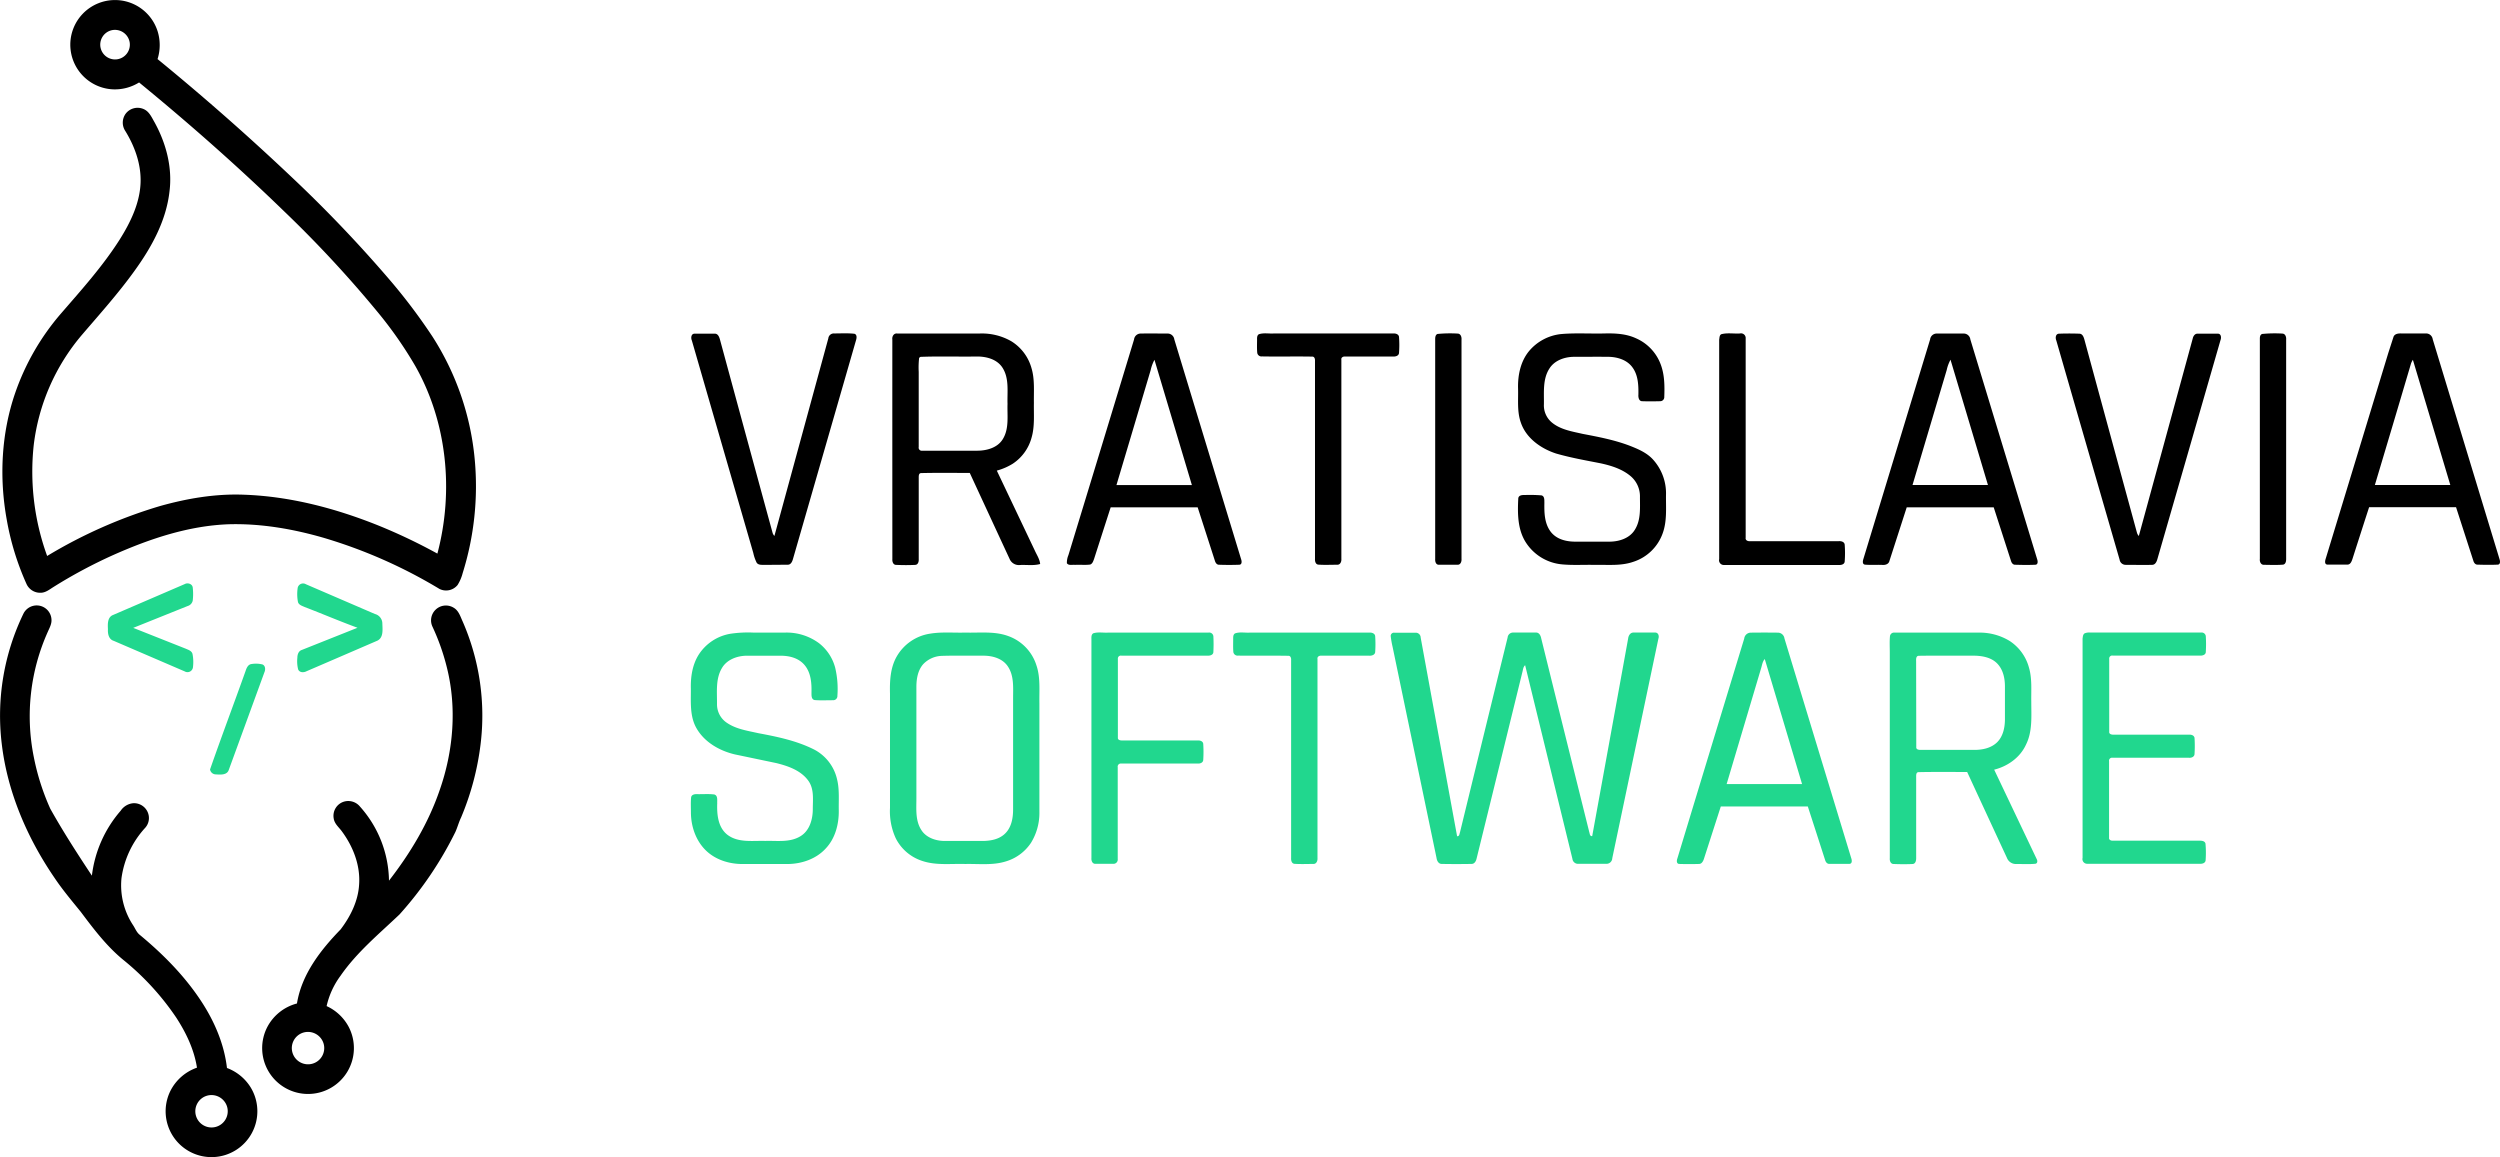
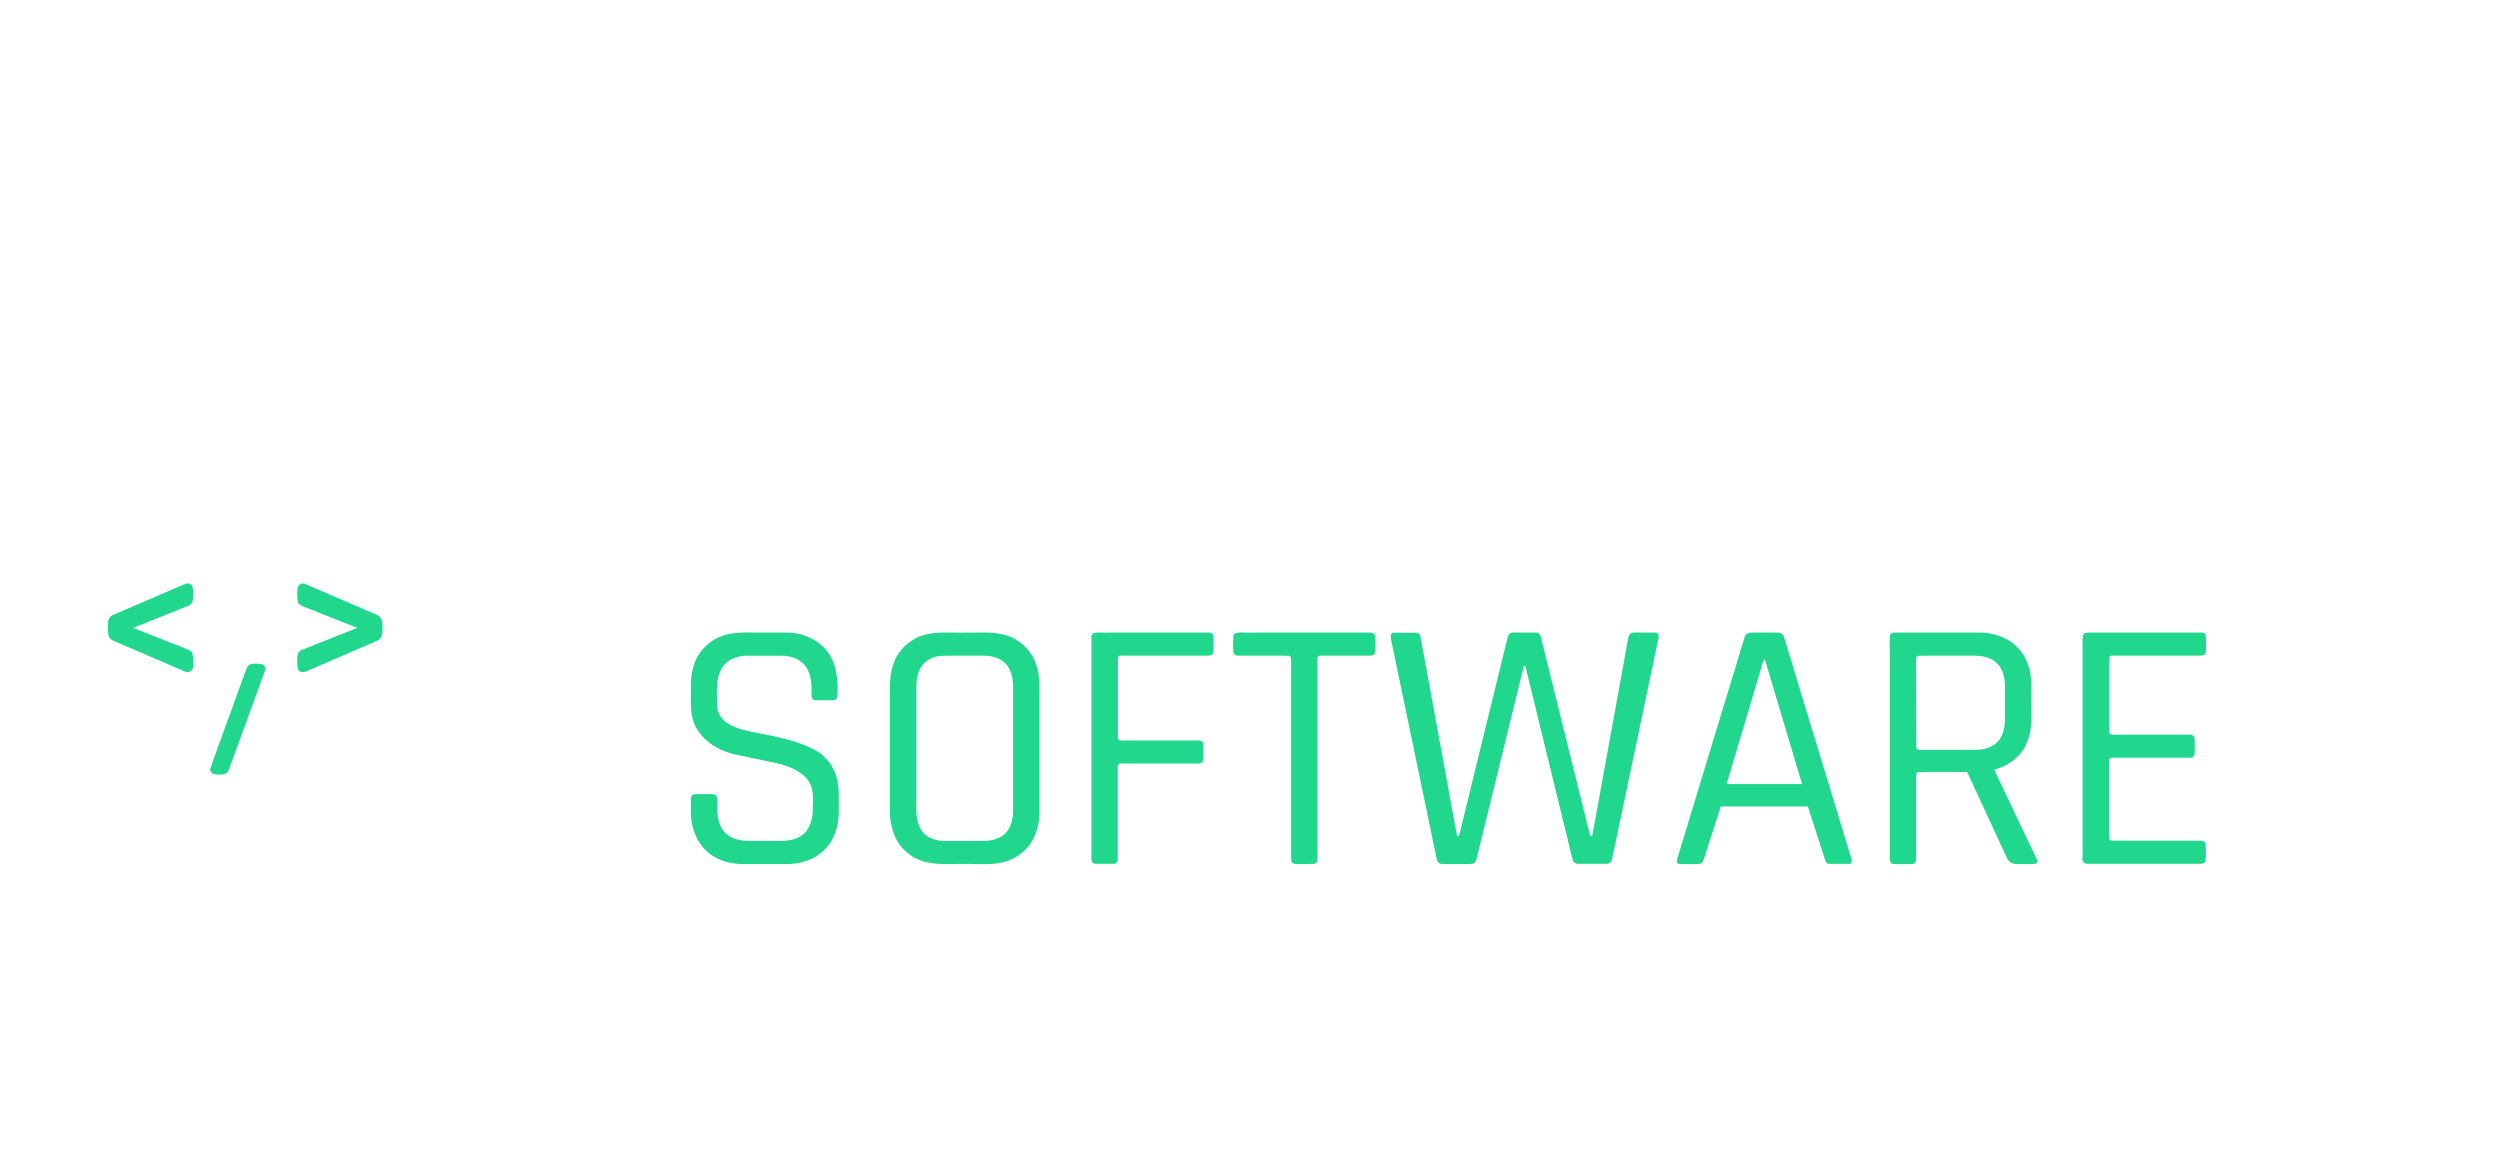
<svg xmlns="http://www.w3.org/2000/svg" viewBox="0 0 1013.35 469.06">
-   <path d="M29.64 11.79a18.12 18.12 0 0 1 34.22.8 18.9 18.9 0 0 1 0 11.36q28.14 23 54.53 48a537.43 537.43 0 0 1 40.5 42.58 233.28 233.28 0 0 1 16.37 21.85 110.72 110.72 0 0 1 17.18 50 117.78 117.78 0 0 1-4.9 45.92 17.15 17.15 0 0 1-2.06 4.82 6 6 0 0 1-7.34 1.6 201.74 201.74 0 0 0-47-20.74c-12.43-3.59-25.35-5.82-38.32-5.48-16.22.57-31.86 5.81-46.58 12.32A199.92 199.92 0 0 0 21.57 238c-1.59 1-3.16 2.28-5.13 2.27a6.06 6.06 0 0 1-5.72-3.62 109.2 109.2 0 0 1-8-26.09c-3.07-17-2.21-34.92 3.46-51.34a98.29 98.29 0 0 1 18.51-32.1C33 117.52 41.57 108 48.42 97.25 53 90 57 81.76 57 73c0-7.07-2.52-13.89-6.17-19.84a6.15 6.15 0 0 1 .06-7 6.07 6.07 0 0 1 7.44-1.9c2.2 1 3.17 3.34 4.31 5.3 4.66 8.44 7.29 18.26 6.07 27.98-1.33 12-7.34 22.81-14.31 32.42-6.57 9.12-14.1 17.49-21.38 26a84.47 84.47 0 0 0-19.35 44.46 100.18 100.18 0 0 0 5.44 44.94 197.12 197.12 0 0 1 45.79-20.25C76 202 87.47 200.06 99 200.53c18.65.67 36.93 5.5 54.18 12.4a225.32 225.32 0 0 1 24.11 11.47c6.68-25.21 4-53.09-8.89-75.93a163 163 0 0 0-15.26-21.9 474.43 474.43 0 0 0-37.93-40.88C96.38 67.42 76.68 50.05 56.38 33.42a18.6 18.6 0 0 1-10.52 2.8 18.12 18.12 0 0 1-16.22-24.43zm15.44.51a6 6 0 1 0 7.51 5.06 6.05 6.05 0 0 0-7.51-5.06zM280.43 138c-.45-1-.31-2.77 1.16-2.75h8.24c1.25.06 1.71 1.38 2 2.39q10.6 39.09 21.28 78.17a3.12 3.12 0 0 0 .79 1.43l21.85-80.08a2.24 2.24 0 0 1 2.39-2c2.73 0 5.48-.17 8.2.13 1.07.34.93 1.66.67 2.51q-12.8 44.42-25.6 88.83c-.28 1-.84 2.23-2 2.27l-9.24.07c-1.17-.07-2.7.23-3.47-.9a17 17 0 0 1-1.36-3.94q-12.47-43.08-24.91-86.13zm81.27-.35c-.19-1.23.55-2.66 2-2.46h33.35a23.91 23.91 0 0 1 12.9 3.15 18.69 18.69 0 0 1 8.19 11c1.33 4.53.86 9.3.94 14-.09 4.63.38 9.37-.9 13.89a18.4 18.4 0 0 1-7.62 10.7 24.17 24.17 0 0 1-6.51 2.83l15.37 32.33c.8 1.81 2 3.51 2.2 5.52-2.65.75-5.44.28-8.15.41a4.09 4.09 0 0 1-4.26-2.51q-8.07-17.4-16.12-34.81c-6.56 0-13.14-.1-19.69.06-1.06 0-1 1.23-1 2q0 16.44 0 32.9c.06 1-.27 2.24-1.42 2.31-2.58.13-5.17.11-7.75 0-1.2 0-1.6-1.33-1.52-2.32q-.02-44.53-.01-89zm11.38 7l-.52.4a34.82 34.82 0 0 0-.17 5.69v30.45a1.25 1.25 0 0 0 1.43 1.5h22.23c3.87 0 8.26-1.16 10.41-4.67 2.66-4.28 1.76-9.53 1.93-14.3-.17-4.88.75-10.26-2-14.61-2.25-3.58-6.77-4.69-10.74-4.6-7.53.11-15.07-.15-22.57.14zm86.6-7.06a2.7 2.7 0 0 1 2.57-2.39c3.72-.06 7.44 0 11.15 0a2.73 2.73 0 0 1 2.6 2.39q13.53 44.58 27.1 89.17c.26.75.36 2.09-.75 2.15a108.6 108.6 0 0 1-8.27 0c-.88 0-1.4-.83-1.62-1.57q-3.49-10.85-7-21.7H450.2q-3.37 10.46-6.73 20.92c-.32.85-.62 1.92-1.56 2.27-2.06.28-4.13 0-6.19.14-1.06-.15-2.58.38-3.27-.68a7.9 7.9 0 0 1 .62-3.27q13.34-43.69 26.61-87.43zm6.74 12.41q-6.93 23.31-13.88 46.62h30.58l-15.17-50.77a16.11 16.11 0 0 0-1.53 4.15zm43.86-14.52c1.93-.65 4.06-.18 6.07-.31h48.33c1-.09 2.34.29 2.4 1.49a42.06 42.06 0 0 1 0 6.35c-.05 1.2-1.38 1.57-2.37 1.51H545.3c-.82-.1-1.78.34-1.59 1.32v80.73c.09 1-.4 2.38-1.65 2.34-2.59 0-5.19.14-7.77-.05-1.08-.18-1.32-1.39-1.27-2.3q0-40.11 0-80.22c.06-.79-.18-1.88-1.18-1.79-6.77-.13-13.55.05-20.32-.08a1.71 1.71 0 0 1-1.91-1.48c-.16-1.78-.08-3.57-.07-5.35-.02-.76-.03-1.72.74-2.16zm72.39-.11a52.19 52.19 0 0 1 8.11-.16c1.32 0 1.73 1.41 1.63 2.48v88.88c.09 1-.35 2.37-1.58 2.35h-7.78c-1.11-.15-1.37-1.39-1.31-2.31q0-44.47 0-89c0-.8.04-1.87.93-2.24zm50.2.03c5.74-.49 11.51-.11 17.27-.23 4.42-.12 9 .07 13.1 2a18.62 18.62 0 0 1 9.87 10.43c1.62 4.21 1.66 8.82 1.49 13.27a1.66 1.66 0 0 1-1.73 1.76c-2.4.06-4.81.09-7.21 0-1.36 0-1.64-1.57-1.55-2.64.06-3.79-.07-7.93-2.43-11.1-2.17-3-6-4.17-9.58-4.26-4.68-.05-9.36 0-14 0-3.8 0-7.95 1.39-10.06 4.75-2.77 4.29-2.16 9.61-2.23 14.46a9 9 0 0 0 3.1 7.31c3.52 3 8.25 3.72 12.62 4.72 6.4 1.22 12.85 2.45 19 4.78 3.49 1.37 7.1 2.89 9.64 5.77a20.4 20.4 0 0 1 5.13 14.1c-.08 5.21.48 10.59-1.33 15.6A18.71 18.71 0 0 1 662 227.74c-5.06 1.75-10.46 1.11-15.7 1.23-4.36-.09-8.73.2-13.07-.2a19.53 19.53 0 0 1-15-9.31c-3.15-5.26-3.11-11.6-2.81-17.51.22-1.36 1.83-1.32 2.89-1.31a57.42 57.42 0 0 1 6.56.16c1.3.39 1.09 2 1.13 3-.07 3.85 0 8 2.27 11.33s6.2 4.35 9.88 4.42h14.49c3.79-.06 7.93-1.41 10-4.78 2.54-4 2.09-8.88 2.1-13.37a10.73 10.73 0 0 0-4-8.58c-3.37-2.75-7.65-4.08-11.84-5-6.09-1.2-12.22-2.27-18.2-4-6.1-2-12.08-6.19-14.23-12.5-1.6-4.47-1-9.28-1.14-13.93-.13-5.28 1-10.83 4.39-15a19.59 19.59 0 0 1 13.15-6.99zm64.81.08c2.43-.67 5.07-.16 7.59-.31a1.89 1.89 0 0 1 2.32 2v80.77c-.21 1.15 1 1.53 1.9 1.42h35.83c1-.08 2.3.24 2.41 1.43a45 45 0 0 1 0 6.77c-.06 1.24-1.46 1.53-2.46 1.45h-46.42a1.92 1.92 0 0 1-2-2.37q0-44.46 0-88.92c.15-.82.07-1.79.83-2.24zm84.67 2.1a2.69 2.69 0 0 1 2.57-2.38h11.17a2.71 2.71 0 0 1 2.57 2.38q13.55 44.6 27.11 89.19c.26.75.35 2.09-.75 2.14-2.76.13-5.52.08-8.26 0-.89 0-1.41-.83-1.63-1.57q-3.5-10.85-7-21.7h-35.26l-7 21.7c-.32 1.43-1.84 1.78-3.1 1.63-2.26-.07-4.53.09-6.79-.09-1.26-.16-.89-1.67-.62-2.49q13.5-44.39 26.99-88.81zm6.74 12.36q-6.93 23.33-13.87 46.64h30.57l-15.17-50.77a16 16 0 0 0-1.53 4.13zM833.5 138c-.44-1-.31-2.75 1.16-2.74q4.11-.16 8.24 0c1.26.05 1.72 1.4 2 2.43q10.61 39.08 21.27 78.14a3.3 3.3 0 0 0 .78 1.43l21.86-80.08c.21-.94.84-1.94 1.91-1.93h8.26c1.35 0 1.47 1.62 1.09 2.58q-12.79 44.43-25.61 88.85c-.28 1-.85 2.24-2.06 2.27-3.56.1-7.12 0-10.68 0a2.47 2.47 0 0 1-2.56-2.1Q846.3 182.43 833.5 138zm83.43-2.63a52.34 52.34 0 0 1 8.12-.16c1.3 0 1.72 1.39 1.62 2.44v88.92c0 .89-.17 2.09-1.22 2.3-2.57.21-5.17.1-7.74.07-1.3.07-1.85-1.29-1.7-2.37q0-44.48 0-89c-.01-.77-.01-1.83.92-2.2zm53.27 1.12c.5-1.2 1.93-1.37 3.09-1.33h10.22a2.7 2.7 0 0 1 2.56 2.33q13.54 44.61 27.11 89.23c.26.75.36 2.1-.75 2.15-2.74.13-5.49.08-8.23 0-.91 0-1.44-.83-1.66-1.59l-7-21.68h-35.25q-3.39 10.46-6.73 20.91c-.34 1-.77 2.29-2 2.35h-8.19c-1.28-.13-.92-1.66-.64-2.49q12.68-41.62 25.34-83.29l2.13-6.59zm7.09 10.83Q970 172 962.63 196.58h30.58l-15.17-50.74a7.18 7.18 0 0 0-.75 1.48zM9.55 248.64a6 6 0 0 1 11.32 2.54c.11 1.77-.81 3.34-1.49 4.91a83.59 83.59 0 0 0-5.69 50.71 96 96 0 0 0 6.69 21c5.2 9.3 11 18.27 16.87 27.14a48.92 48.92 0 0 1 11.67-26.32 6.87 6.87 0 0 1 5.18-3.05 6.05 6.05 0 0 1 6.15 4.85 5.91 5.91 0 0 1-1.43 5.16A37.68 37.68 0 0 0 49.24 356a29.37 29.37 0 0 0 4.69 19c.85 1.27 1.38 2.79 2.57 3.81 9.58 7.91 18.45 16.86 25.25 27.31C87 414.19 90.89 423.29 92 432.9a19.13 19.13 0 0 1 9.65 7.94A18.59 18.59 0 1 1 69 442.33a19.09 19.09 0 0 1 10.84-9.56c-1.13-7.3-4.38-14.09-8.37-20.25a107.2 107.2 0 0 0-21.72-23.63c-6.63-5.49-11.86-12.41-17-19.27-3.68-4.54-7.45-9-10.71-13.88C11 339.6 3 321 .71 301.51a94.92 94.92 0 0 1 8.84-52.87zm74.22 195.53a6.57 6.57 0 1 0 8.33 4.61 6.6 6.6 0 0 0-8.33-4.61zm92.8-197.04a6 6 0 0 1 7.41-.74c2 1.21 2.66 3.6 3.59 5.6a95.22 95.22 0 0 1 7.21 49.82 111 111 0 0 1-7.89 29.56c-.91 1.88-1.44 3.92-2.29 5.83a147.27 147.27 0 0 1-22.66 33.46c-8.32 7.92-17.32 15.33-23.91 24.86a32.7 32.7 0 0 0-5.64 12.29 19.15 19.15 0 0 1 8.89 8.31 18.59 18.59 0 1 1-32.84 0 19 19 0 0 1 11.93-9.37c1.92-11.85 9.58-21.66 17.72-30.05 4-5.28 7.14-11.57 7.48-18.3.51-7.66-2.42-15.18-6.89-21.28-1.2-1.71-3.05-3.1-3.4-5.28a6 6 0 0 1 4.51-7 6.15 6.15 0 0 1 6.15 2.13 45.93 45.93 0 0 1 11.73 30c8.65-11.12 16-23.38 20.57-36.76 5.54-15.85 7-33.28 2.9-49.65a90 90 0 0 0-5.85-16.56 6 6 0 0 1 1.28-6.87zm-53.69 171.44a6.57 6.57 0 1 0 8.34 4.63 6.61 6.61 0 0 0-8.34-4.63z" />
  <path d="M45.86 249.26l29-12.5c1.22-.69 3.13-.09 3.27 1.44a23.18 23.18 0 0 1 0 5.2 2.91 2.91 0 0 1-2.08 2.25Q65 250.09 54 254.5l21.24 8.42c1.07.48 2.46.86 2.79 2.17a16.78 16.78 0 0 1 .17 5.48 2.23 2.23 0 0 1-3.32 1.58l-28.81-12.4c-2-.61-2.43-2.88-2.32-4.68-.09-2.07-.25-4.91 2.11-5.81zm74.82-11.06a2.23 2.23 0 0 1 3.3-1.39l28 12.07a4 4 0 0 1 3 3.73c.05 2.41.58 5.78-2 7.07q-14.36 6.21-28.73 12.4c-1.11.59-2.81.62-3.39-.72a13.42 13.42 0 0 1-.33-4.73c0-1.27.46-2.74 1.78-3.17q11.31-4.5 22.6-9c-7.19-2.65-14.25-5.65-21.41-8.41-1-.46-2.42-.83-2.73-2.07a17.22 17.22 0 0 1-.09-5.78zm175.64 18.65a48.54 48.54 0 0 1 8.94-.44h13.06a22.08 22.08 0 0 1 13.68 4.32 18.67 18.67 0 0 1 6.52 9.86 37.4 37.4 0 0 1 .91 11.46 1.69 1.69 0 0 1-1.78 1.78c-2.49 0-5 .14-7.47-.07-1.39-.32-1.24-2-1.25-3.1.08-3.75-.21-7.82-2.63-10.87s-6.25-4-9.85-4h-14.07c-3.76.11-7.8 1.63-9.75 5-2.63 4.39-1.95 9.71-2 14.6a9 9 0 0 0 4.15 7.69c3.74 2.5 8.31 3.13 12.61 4.11 7.72 1.44 15.54 3.06 22.6 6.62a18.13 18.13 0 0 1 9.33 12.19c1 4.09.58 8.34.67 12.51.08 5.52-1.41 11.31-5.28 15.4-3.88 4.27-9.73 6.25-15.4 6.31q-9.21 0-18.41 0c-5.46 0-11.1-1.78-15-5.72s-5.8-9.57-5.84-15.06c0-2.08-.12-4.17.08-6.24.18-1.15 1.48-1.35 2.43-1.3 2.31.06 4.64-.16 6.94.13 1.54.42 1.15 2.34 1.21 3.55-.17 4.51.29 9.82 4.15 12.8 4.37 3.32 10.15 2.32 15.26 2.48 4.78-.16 10 .75 14.33-1.91 3.72-2.24 5-6.86 5-11 0-3.81.6-8-1.72-11.36-3-4.28-8.23-6.08-13.07-7.28l-16.77-3.51c-6.28-1.47-12.47-5-15.69-10.8-2.67-4.83-2.14-10.5-2.18-15.8-.13-4.77.6-9.73 3.18-13.83a19 19 0 0 1 13.11-8.52zm80.68 0c4.72-.79 9.52-.3 14.27-.44 5.83.17 11.88-.65 17.46 1.43a18.46 18.46 0 0 1 11.35 11.77c1.71 4.95 1.13 10.26 1.23 15.41v44a23.07 23.07 0 0 1-3.39 12.58 18.6 18.6 0 0 1-10.37 7.61c-5.27 1.61-10.84.88-16.27 1-5.84-.19-11.87.66-17.51-1.26a18.29 18.29 0 0 1-10.7-9.19 26.16 26.16 0 0 1-2.32-12.27q0-23.19 0-46.35c-.13-5.05.12-10.35 2.63-14.86a18.83 18.83 0 0 1 13.62-9.43zm4.77 9a10.87 10.87 0 0 0-7.63 3.45c-2.1 2.46-2.67 5.82-2.69 9q0 22.69 0 45.38c0 4.23-.45 8.84 1.91 12.6 1.88 3.15 5.68 4.5 9.2 4.59h14.52c3.41.08 7.13-.28 9.85-2.56 3-2.5 3.74-6.61 3.72-10.3q0-22.47 0-44.94c0-4.34.44-9.12-2.11-12.92-2.15-3.27-6.28-4.4-10-4.37-5.6.03-11.2-.1-16.79.07zm61.36-9.14c1.93-.63 4.06-.16 6.07-.29h40.63a1.69 1.69 0 0 1 2 1.52 60.18 60.18 0 0 1 0 6.3c0 1.26-1.44 1.61-2.46 1.52h-34.81a1.2 1.2 0 0 0-1.44 1.29v31.93c-.1 1.07 1.13 1.19 1.92 1.16q15.21 0 30.44 0c.93-.07 2.13.29 2.24 1.38a50.66 50.66 0 0 1 0 6.52c-.07 1.12-1.27 1.53-2.22 1.46h-31a1.26 1.26 0 0 0-1.44 1.48v37.24a1.72 1.72 0 0 1-1.81 1.92h-7.3c-1.22 0-1.65-1.34-1.55-2.34q0-44.22 0-88.43c.01-.89-.17-2.08.73-2.66zm57.48.03c1.92-.68 4.05-.19 6.06-.32H555c1-.09 2.36.3 2.42 1.51a47.6 47.6 0 0 1 0 6.32c-.06 1.22-1.42 1.6-2.43 1.53h-19.33c-.83-.1-1.82.35-1.63 1.35v80.68c.1 1.07-.41 2.44-1.69 2.38-2.57 0-5.15.12-7.71-.05-1.11-.18-1.35-1.42-1.29-2.34q0-40.11 0-80.21c.08-.79-.21-1.87-1.2-1.77-6.77-.11-13.55 0-20.32-.07a1.73 1.73 0 0 1-1.9-1.49c-.14-1.78-.06-3.57-.06-5.35-.01-.78-.01-1.73.75-2.17zm63.11 1.18a1.3 1.3 0 0 1 1.43-1.46h8.71a2 2 0 0 1 2 2q7.38 40.26 14.76 80.5c1 .07.93-1 1.19-1.67q9.61-39.45 19.29-78.89a2.2 2.2 0 0 1 2.28-2h9.21c1.31-.05 1.93 1.28 2.13 2.38q9.71 39.26 19.47 78.5c.25.63.15 1.71 1.19 1.64q7.3-40.05 14.57-80.11c.13-1.17.89-2.47 2.22-2.41h8.74c1.34 0 1.68 1.48 1.29 2.52q-9.33 44.46-18.68 88.93a2.34 2.34 0 0 1-2.37 2.29h-11.7a2.27 2.27 0 0 1-2.08-2l-19.17-78.5c-.86.72-.85 1.91-1.15 2.9q-9.24 37.73-18.52 75.43c-.21 1-.8 2.19-2 2.21-4.06.07-8.12.08-12.17 0-1.27 0-1.93-1.29-2.07-2.38q-8.93-42.85-17.84-85.71a37.6 37.6 0 0 1-.73-4.17zm143.28.93a2.71 2.71 0 0 1 2.56-2.41q5.58-.07 11.17 0a2.7 2.7 0 0 1 2.58 2.35q13.53 44.55 27.08 89.09c.28.78.45 2.18-.71 2.28h-8.26c-.89 0-1.43-.84-1.64-1.59q-3.48-10.84-7-21.68h-35.27l-6.86 21.3c-.29.85-.81 1.91-1.84 2a132.2 132.2 0 0 1-8.21 0c-1.09-.11-1-1.39-.72-2.14q13.53-44.62 27.12-89.2zm6.75 12.34q-6.94 23.31-13.88 46.63h30.58l-15.12-50.69c-1.02 1.11-1.1 2.7-1.59 4.06zm52.33-13.29a1.65 1.65 0 0 1 1.92-1.47h33.82a23.32 23.32 0 0 1 12.73 3.35 18.68 18.68 0 0 1 7.87 10.84c1.33 4.53.85 9.27.94 13.92 0 5.81.53 12-2.17 17.34-2.38 5.2-7.41 8.73-12.87 10.1l17.25 36.27c.37.65.36 1.74-.57 1.87-2.59.25-5.2.07-7.78.1a3.87 3.87 0 0 1-3.71-2.45q-8.09-17.43-16.14-34.85c-6.56 0-13.12-.08-19.67.06-1.06 0-1 1.21-1 2q0 16.45 0 32.92c0 .94-.26 2.19-1.38 2.31-2.59.13-5.2.1-7.78 0-1.21 0-1.63-1.34-1.53-2.34q0-41.81 0-83.59c-.01-2.16-.12-4.28.07-6.38zm11.71 7.92c-1.2 0-1.14 1.4-1.11 2.24l.06 34.81c-.07 1 1.12 1.11 1.87 1.09h21.77c3.23 0 6.7-.73 9.1-3.06s3.16-5.88 3.2-9.14v-13.51c0-3.38-.77-7-3.3-9.47s-6.46-3.07-10-3c-7.17.03-14.38-.07-21.59.04zm67.21-9.11a4.93 4.93 0 0 1 2.24-.31h44.93a1.68 1.68 0 0 1 1.93 1.49 51.58 51.58 0 0 1 0 6.34c0 1.22-1.4 1.6-2.4 1.51h-35.31a1.2 1.2 0 0 0-1.44 1.32v29.55c-.1 1.06 1.13 1.22 1.92 1.18h30.45c.88-.06 2 .25 2.21 1.29a51.27 51.27 0 0 1 0 6.56c-.05 1.13-1.25 1.6-2.22 1.51h-31a1.21 1.21 0 0 0-1.42 1.41v31c-.13.84.77 1.25 1.49 1.2h35.23c.89 0 2.1.12 2.36 1.18a42.8 42.8 0 0 1 .06 6.7c-.05 1.23-1.43 1.58-2.42 1.48h-45.46a1.91 1.91 0 0 1-2-2.38q0-44.46 0-88.92c.12-.69.11-1.65.85-2.11zm-743 12.44a11 11 0 0 1 4.39.18c1.23.51 1.27 2.12.78 3.18l-14.44 39.57c-.73 2.2-3.48 1.92-5.31 1.81a2.38 2.38 0 0 1-2.28-2c4.65-13.35 9.65-26.59 14.4-39.91.39-1.17.97-2.68 2.46-2.83z" fill="#21d78e" />
</svg>